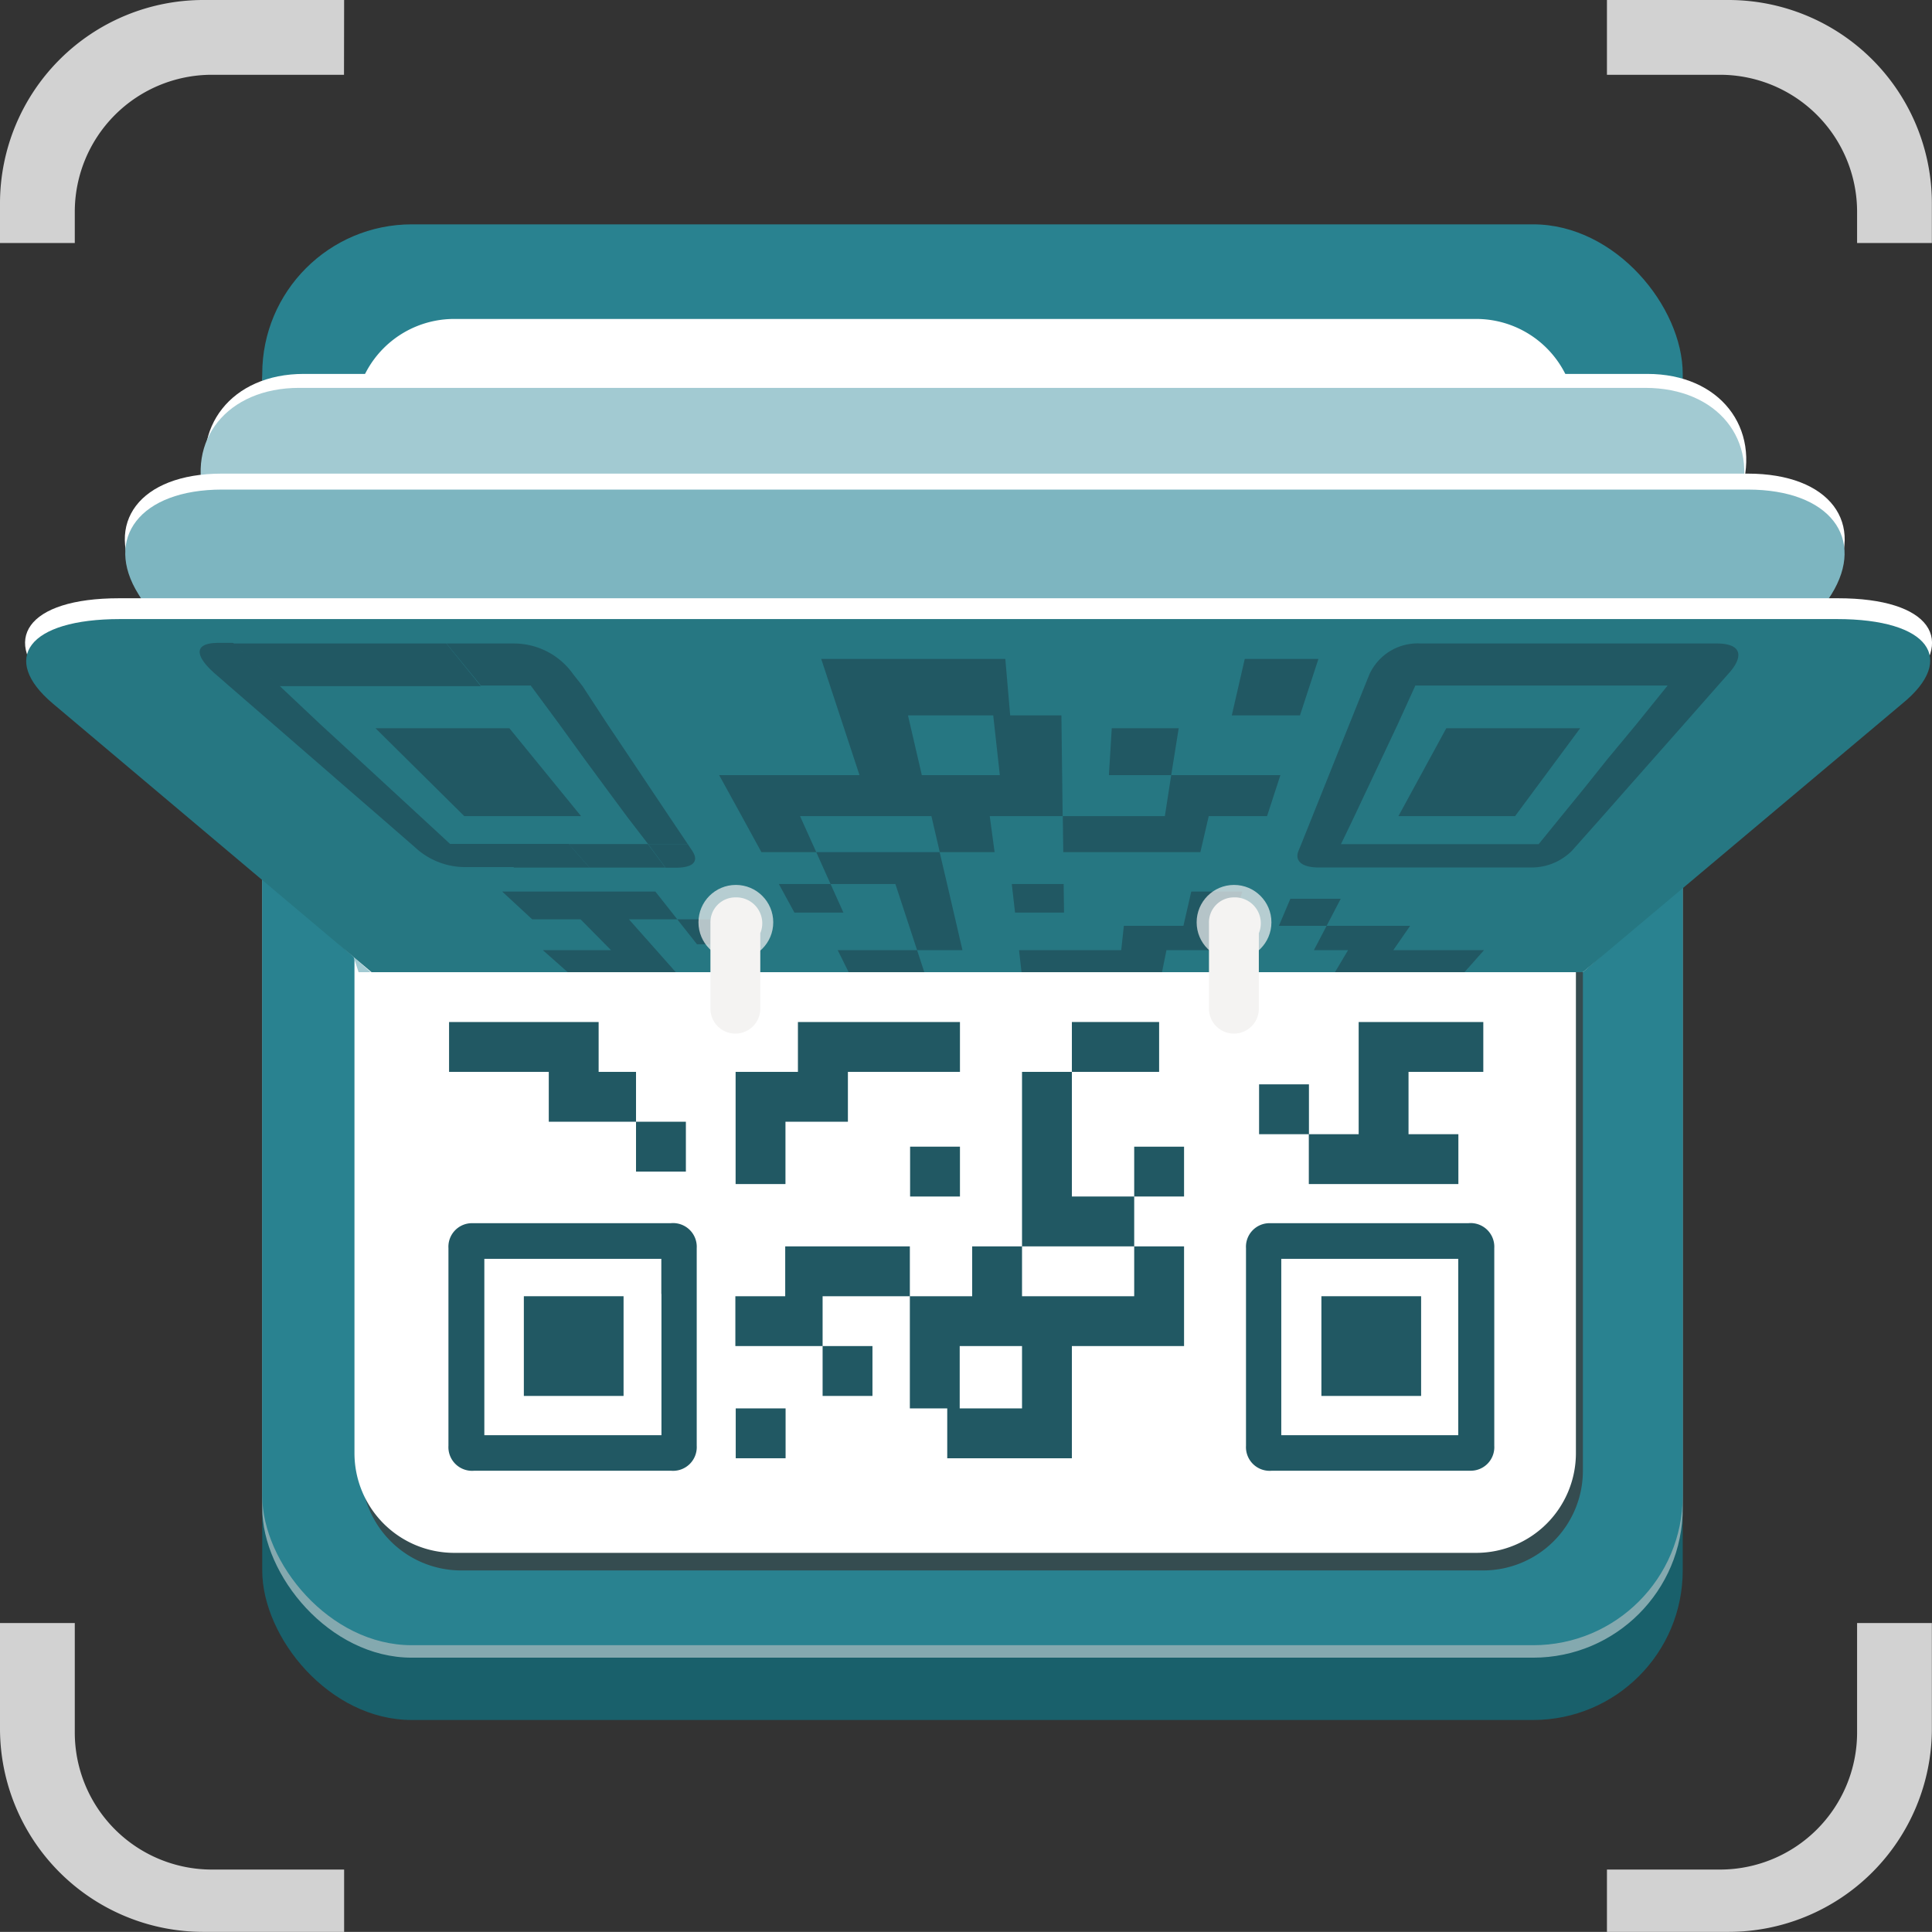
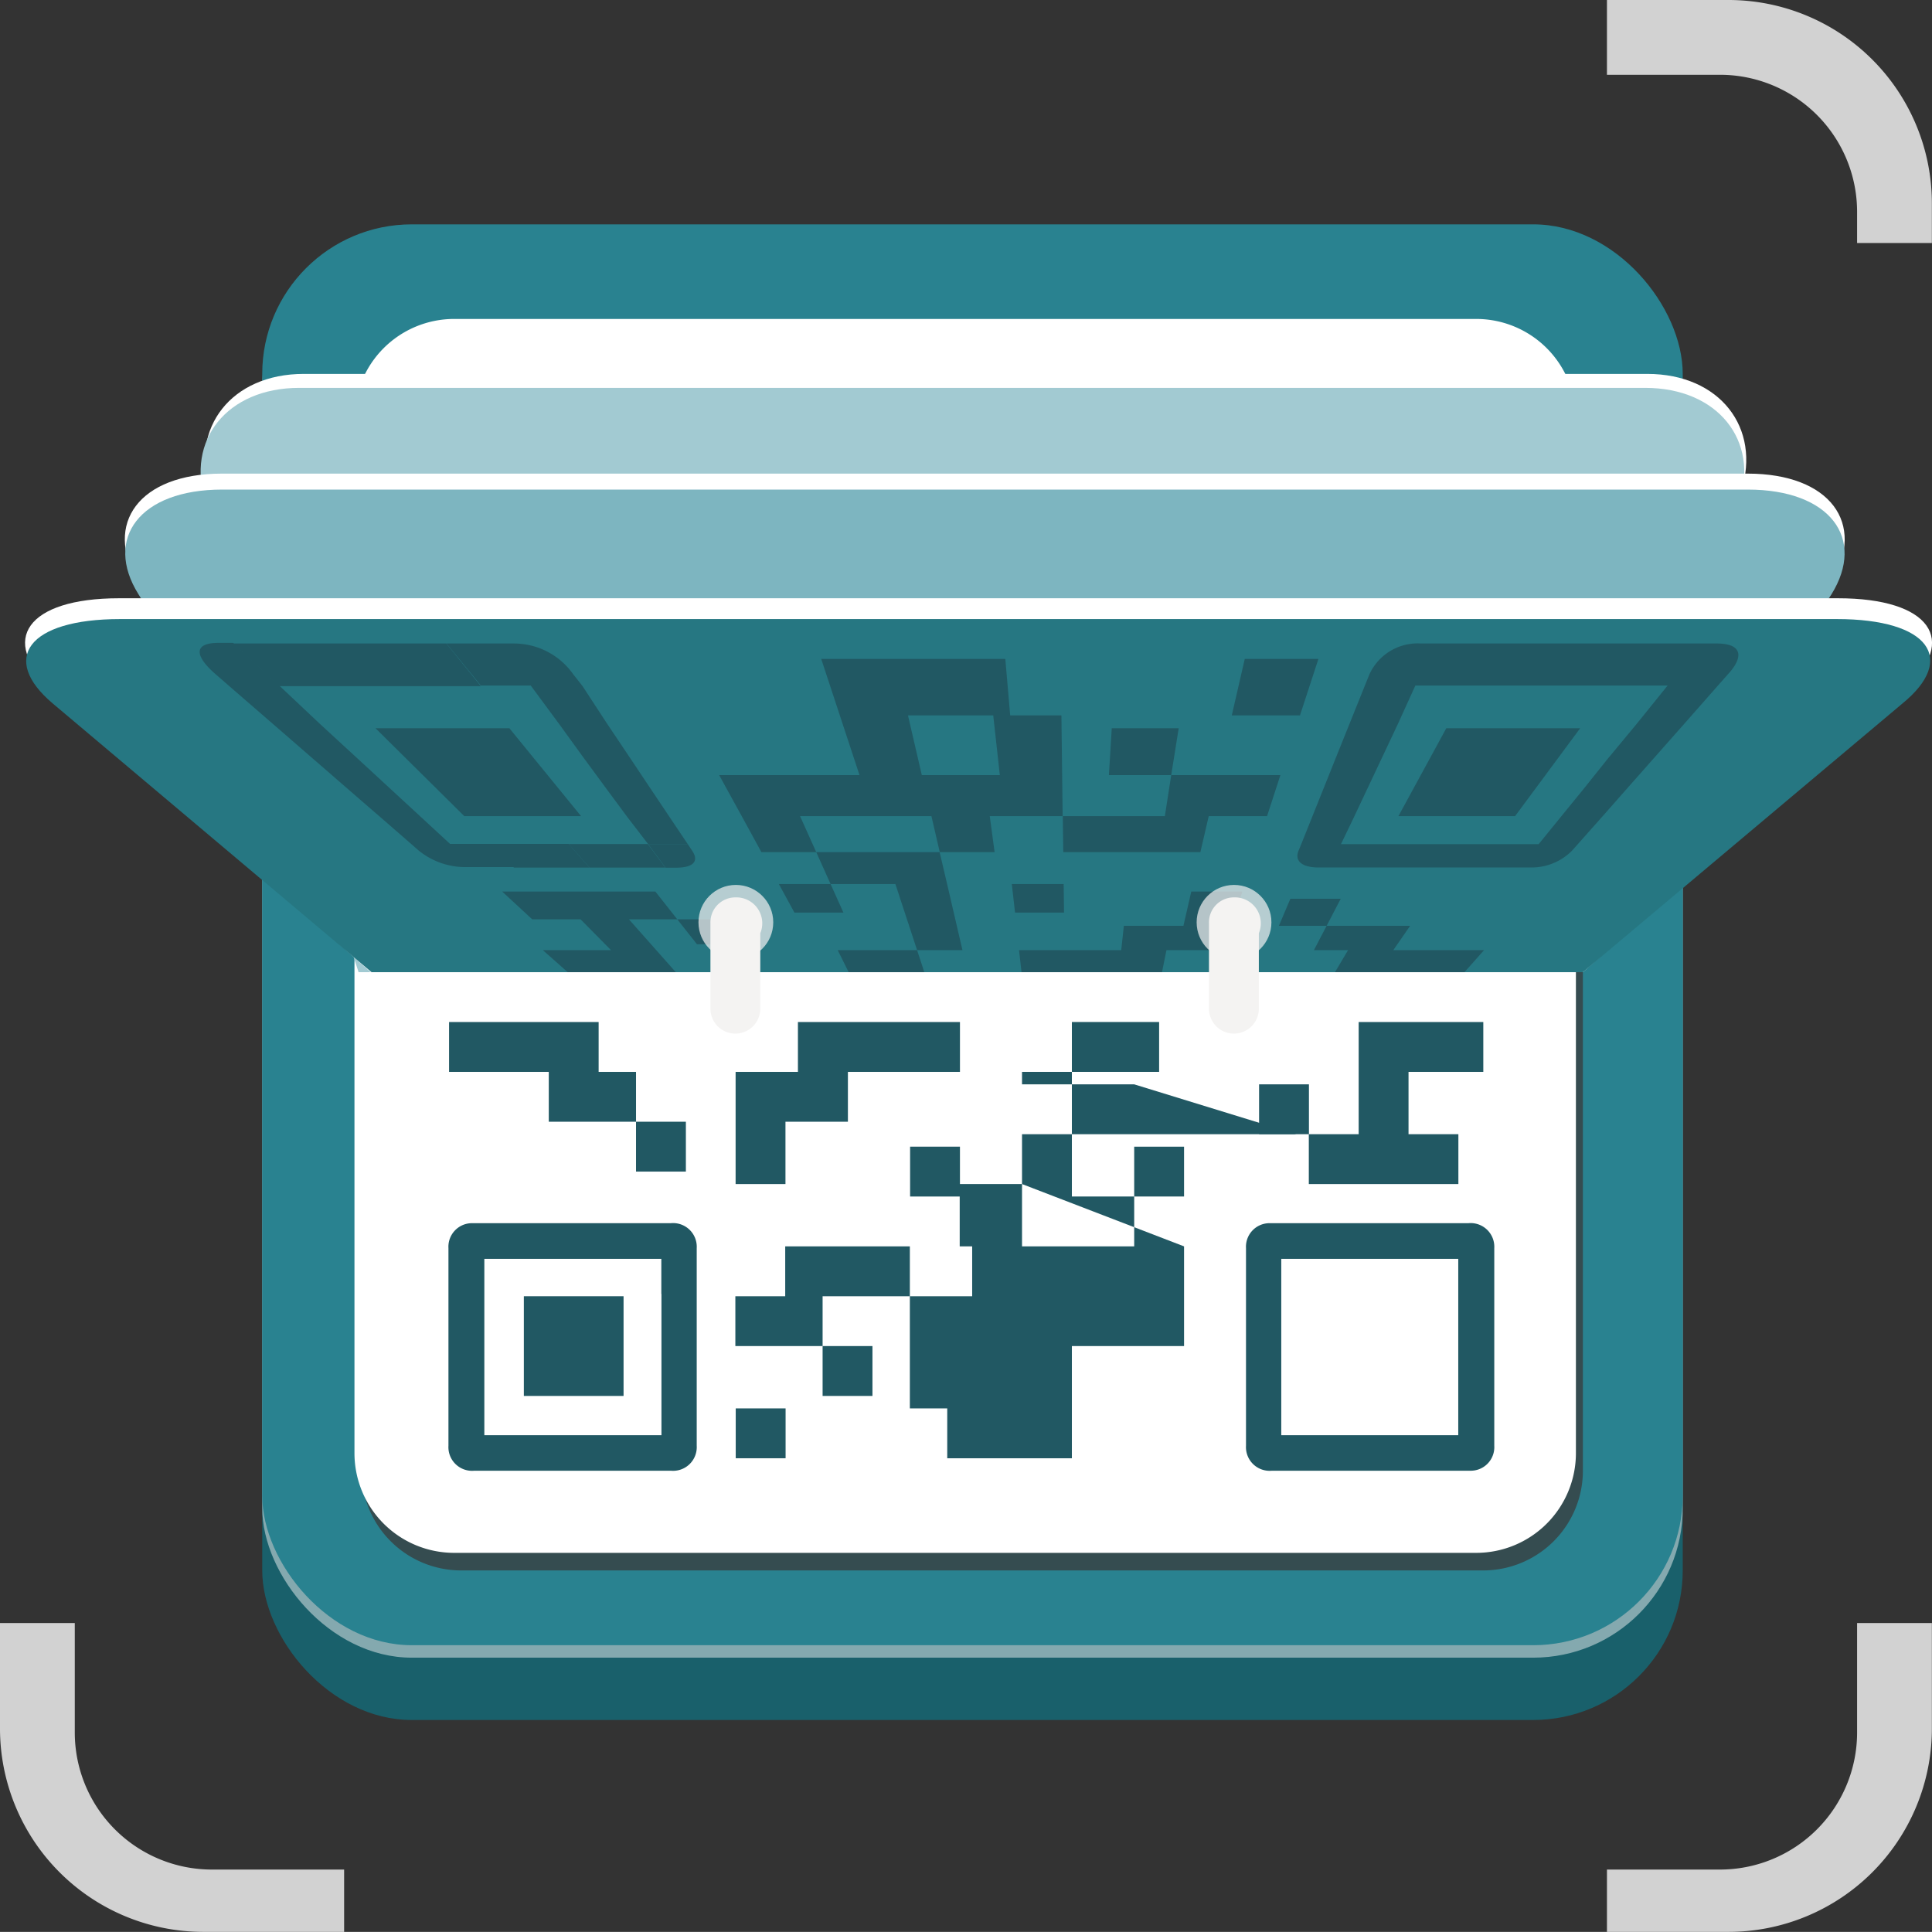
<svg xmlns="http://www.w3.org/2000/svg" viewBox="0 0 155.01 155">
  <rect x="0" y="0" width="155.01" height="155" fill="#333333" stroke="none" />
  <g>
    <rect fill="#19606b" x="21.04" y="24" width="113.97" height="114" rx="12" ry="12" />
    <rect fill="#84a9af" x="21.04" y="19" width="113.97" height="114" rx="12" ry="12" />
    <rect fill="#298290" x="21.04" y="18" width="113.97" height="114" rx="12" ry="12" />
    <path fill="#354c50" d="M37,27h82a8,8,0,0,1,8,8v83a8,8,0,0,1-8,8H37a8,8,0,0,1-8-8V35A8,8,0,0,1,37,27Z" />
    <path fill="#ffffff" d="M36.44,25.59h82a8,8,0,0,1,8,8v83a8,8,0,0,1-8,8h-82a8,8,0,0,1-8-8v-83A8,8,0,0,1,36.44,25.59Z" />
    <path fill="#ffffff" d="M24.37,30h107.8c5.81,0,9.15,4.32,7.53,9.41L127,78H29.1L16.84,39.41C15.23,34.32,18.57,30,24.37,30Z" />
    <path fill="#a2cad2" d="M24,31.12H132c5.82,0,9.16,4.22,7.54,9.19L127,78H28.77L16.51,40.3C14.88,35.34,18.22,31.12,24,31.12Z" />
    <path fill="#fff" d="M17.79,38H140.23c6.6,0,9.51,4,6.72,8.69L126.94,78h-97L11.07,46.67C8.28,42,11.19,38,17.79,38Z" />
    <path fill="#7db5c0" d="M17.82,39.28H140.23c6.6,0,9.5,3.92,6.71,8.41L127,78H30L11.11,47.68C8.31,43.2,11.22,39.28,17.82,39.28Z" />
    <path fill="#fff" d="M127,78H29.74L4.14,55.18C-.09,51.4,2.12,48,9.55,48H147.47c7.43,0,9.65,3.4,5.41,7.18" />
    <path fill="#267782" d="M9.64,49.67H147.38c7.42,0,9.63,3.21,5.25,6.78L127,78H29.81L4.23,56.44C0,52.87,2.21,49.67,9.64,49.67Z" />
    <g fill="#215863">
      <rect x="42.03" y="104" width="8" height="8" />
      <path d="M55.9,100.14h0a1.9,1.9,0,0,0-2.08-2h-16a1.89,1.89,0,0,0-1.84,2V101h0V113.8h0V116a1.9,1.9,0,0,0,2.08,2H53.82a1.9,1.9,0,0,0,2.08-2h0v-.81h0V101h0Zm-2.83,3.65v11.36H38.86V101h14.2v2.84Z" />
-       <rect x="106.02" y="104" width="8" height="8" />
      <path d="M119.89,100.14h0a1.9,1.9,0,0,0-2.08-2h-16a1.89,1.89,0,0,0-1.84,2v6.49h0V116a1.9,1.9,0,0,0,2.08,2h16a1.89,1.89,0,0,0,1.84-2h0v-9.33h0v-2.84h0V101h0ZM117,102.8h0v3.84h0v8.51h-14.2v-8.51h0v-2.84h0V101H117Z" />
-       <path d="M95,100H91V96h4V92H91v4H86V86h7V82H86v4H82V96h0v4H78v4H73v-4H63v4H59v4h7v4h4v-4H66v-4h7v9h3v4H86v-9h9v-4h0ZM82,113H77v-5h5Zm9-9H82v-4h9Z" />
+       <path d="M95,100H91V96h4V92H91v4H86V86h7V82H86v4H82V96h0v4H78v4H73v-4H63v4H59v4h7v4h4v-4H66v-4h7v9h3v4H86v-9h9v-4h0ZH77v-5h5Zm9-9H82v-4h9Z" />
      <polygon points="63.02 90 68.03 90 68.03 86 77.02 86 77.02 82 64.02 82 64.02 86 63.02 86 59.02 86 59.02 90 59.02 95 63.02 95 63.02 90" />
      <rect class="cls-10" x="59.03" y="113" width="4" height="4" />
      <rect x="73.02" y="92" width="4" height="4" />
      <polygon points="44.03 90 51.03 90 51.03 94 55.03 94 55.03 90 51.03 90 51.03 86 48.03 86 48.03 82 36.03 82 36.03 86 44.03 86 44.03 90" />
      <polygon class="cls-10" points="105.01 95 117.01 95 117.01 91 113.01 91 113.01 86 119.01 86 119.01 82 113.01 82 109.01 82 109.01 86 109.01 91 105.02 91 105.02 87 101.02 87 101.02 91 105.01 91 105.01 95" />
      <path d="M137.73,51.63H114a4.25,4.25,0,0,0-4.13,2.48h0l-.38.94-1.23,3.06-1.11,2.76-1,2.5-.91,2.27-.83,2.07h0l-.23.56h0c-.28.7.11,1.29,1.51,1.33h17.2v0a4.57,4.57,0,0,0,3.22-1.33h0l.5-.56h0l1.84-2.07h0l2-2.27h0l2.21-2.5h0l2.44-2.76L137.84,55l.83-.94h0C139.83,52.8,139.91,51.63,137.73,51.63ZM123.49,67.72h0Zm7.8-9.61L129,60.87h0l-2,2.5h0l-1.86,2.28h0l-1.69,2.08H107.59l1-2.08,1.07-2.27,1.18-2.5,1.3-2.76L113.56,55H133.8Z" />
      <polygon points="112.2 65.48 121.56 65.48 126.78 58.43 116.04 58.43 112.2 65.48" />
      <path d="M41.22,69.61H47.3l-1.67-1.9H36.11l-2.24-2.07h0l-2.46-2.27-2.71-2.5-3-2.76h0L22.4,55l-3.7-3.42H17.54c-2.18,0-1.78,1.17-.28,2.48h0l1.08.94h0l3.53,3.06,3.18,2.76h0l2.88,2.5,2.62,2.27,2.39,2.08h0l.64.56a5.92,5.92,0,0,0,3.77,1.34h3.86Z" />
      <polygon points="53.38 69.61 51.98 67.72 48.8 67.72 48.8 67.72 45.63 67.72 47.3 69.61 50.34 69.61 53.38 69.61" />
      <path d="M52,67.71h3.17l-1.39-2.07-1.52-2.27h0l-1.67-2.5h0l-1.85-2.76-2-3.06L46,54.11h0a5.82,5.82,0,0,0-4.79-2.48H40.11l1.26,1.71-1.26-1.71H35.82L38.58,55h4l2.26,3.06,2,2.76h0l1.84,2.5,1.68,2.27L52,67.72h0Z" />
      <path d="M52,67.72l1.4,1.9h.82c1.55,0,1.82-.61,1.33-1.34l-.37-.56H52Z" />
      <polygon points="31.54 51.63 31.54 51.63 27.25 51.63 28.83 53.29 27.25 51.63 22.98 51.63 22.97 51.63 18.7 51.63 22.39 55.05 26.44 55.05 30.49 55.05 30.49 55.05 34.53 55.05 34.53 55.05 38.58 55.05 35.81 51.63 31.54 51.63" />
      <polygon class="cls-10" points="46.62 65.48 40.87 58.43 30.13 58.43 37.25 65.48 46.62 65.48" />
      <polygon points="85.26 65.48 85.16 57.4 79.69 57.4 80.22 62.19 73.96 62.19 72.85 57.4 81.05 57.4 80.66 52.87 71.8 52.87 70.32 52.87 65.89 52.87 68.96 62.19 57.7 62.19 59.51 65.48 61.09 68.37 65.49 68.37 64.19 65.48 74.73 65.48 75.4 68.37 79.8 68.37 79.41 65.48 80.58 65.48 85.26 65.48" />
      <polygon points="94.95 74.28 90.17 74.28 89.96 76.23 81.76 76.23 81.96 78 93.23 78 93.59 76.23 94.5 76.23 98.15 76.23 99.68 71.53 95.58 71.53 94.95 74.28" />
      <polygon points="93.97 62.19 94.57 58.43 89.2 58.43 88.97 62.19 93.97 62.19 93.46 65.48 85.27 65.48 85.31 68.37 96.31 68.37 96.98 65.48 101.66 65.48 102.73 62.19 93.97 62.19" />
      <polygon points="105.78 52.87 99.87 52.87 98.83 57.4 104.3 57.4 105.78 52.87" />
      <polygon points="85.34 70.93 81.18 70.93 81.44 73.22 85.37 73.22 85.34 70.93" />
      <polygon points="103.53 72.11 102.61 74.28 106.44 74.28 107.57 72.11 103.53 72.11" />
      <polygon points="113.14 74.28 106.44 74.28 105.42 76.23 108.16 76.23 107.11 78 117.5 78 119.07 76.23 111.79 76.23 113.14 74.28" />
      <polygon class="cls-10" points="75.99 70.93 75.99 70.93 75.39 68.37 65.49 68.37 66.64 70.93 71.84 70.93 73.58 76.23 77.22 76.23 75.99 70.93" />
      <polygon points="68.09 78 74.16 78 73.58 76.23 67.21 76.23 68.09 78" />
      <polygon points="54.34 73.76 52.58 71.53 40.29 71.53 42.7 73.76 46.58 73.76 49.02 76.23 43.55 76.23 45.55 78 54.22 78 54.22 78 54.22 78 50.46 73.76 54.34 73.76 55.92 75.76 59.61 75.76 58.22 73.76 54.34 73.76" />
      <polygon points="63.74 73.22 67.67 73.22 66.64 70.93 62.49 70.93 63.74 73.22" />
    </g>
    <g fill="#f4f3f2">
      <circle opacity="0.7" cx="99.01" cy="74" r="3" />
      <path d="M99,76.85c1.1,0,2,2.93,2,4.08a2,2,0,1,1-4,0C97,79.78,97.91,76.85,99,76.85ZM99,72a2.08,2.08,0,1,1-2,2.15s0-.05,0-.08A2,2,0,0,1,99,72Zm-2,2.08h4v6.85H97Z" />
      <circle opacity="0.7" cx="59.04" cy="74" r="3" />
      <path d="M59,76.85c1.1,0,2,2.93,2,4.08a2,2,0,1,1-4,0C57,79.78,57.92,76.85,59,76.85ZM59,72a2.08,2.08,0,1,1-2,2.15s0-.05,0-.08A2,2,0,0,1,59,72Zm-2,2.08h4v6.85H57Z" />
    </g>
    <g fill="#d2d2d2">
      <path d="M27.61,150H17A11,11,0,0,1,6,139v-8.78H0v8.46H0A16.32,16.32,0,0,0,16.32,155H27.61Z" />
      <path d="M149,130.22V139a11,11,0,0,1-11,11h-9.07v5h9.76A16.32,16.32,0,0,0,155,138.68v-8.46Z" />
-       <path d="M27.61,0H16.32A16.32,16.32,0,0,0,0,16.32V19.5H6V17A11,11,0,0,1,17,6h10.6Z" />
      <path d="M138.69,0h-9.76V6H138a11,11,0,0,1,11,11v2.5h6V16.32A16.32,16.32,0,0,0,138.69,0Z" />
    </g>
  </g>
</svg>